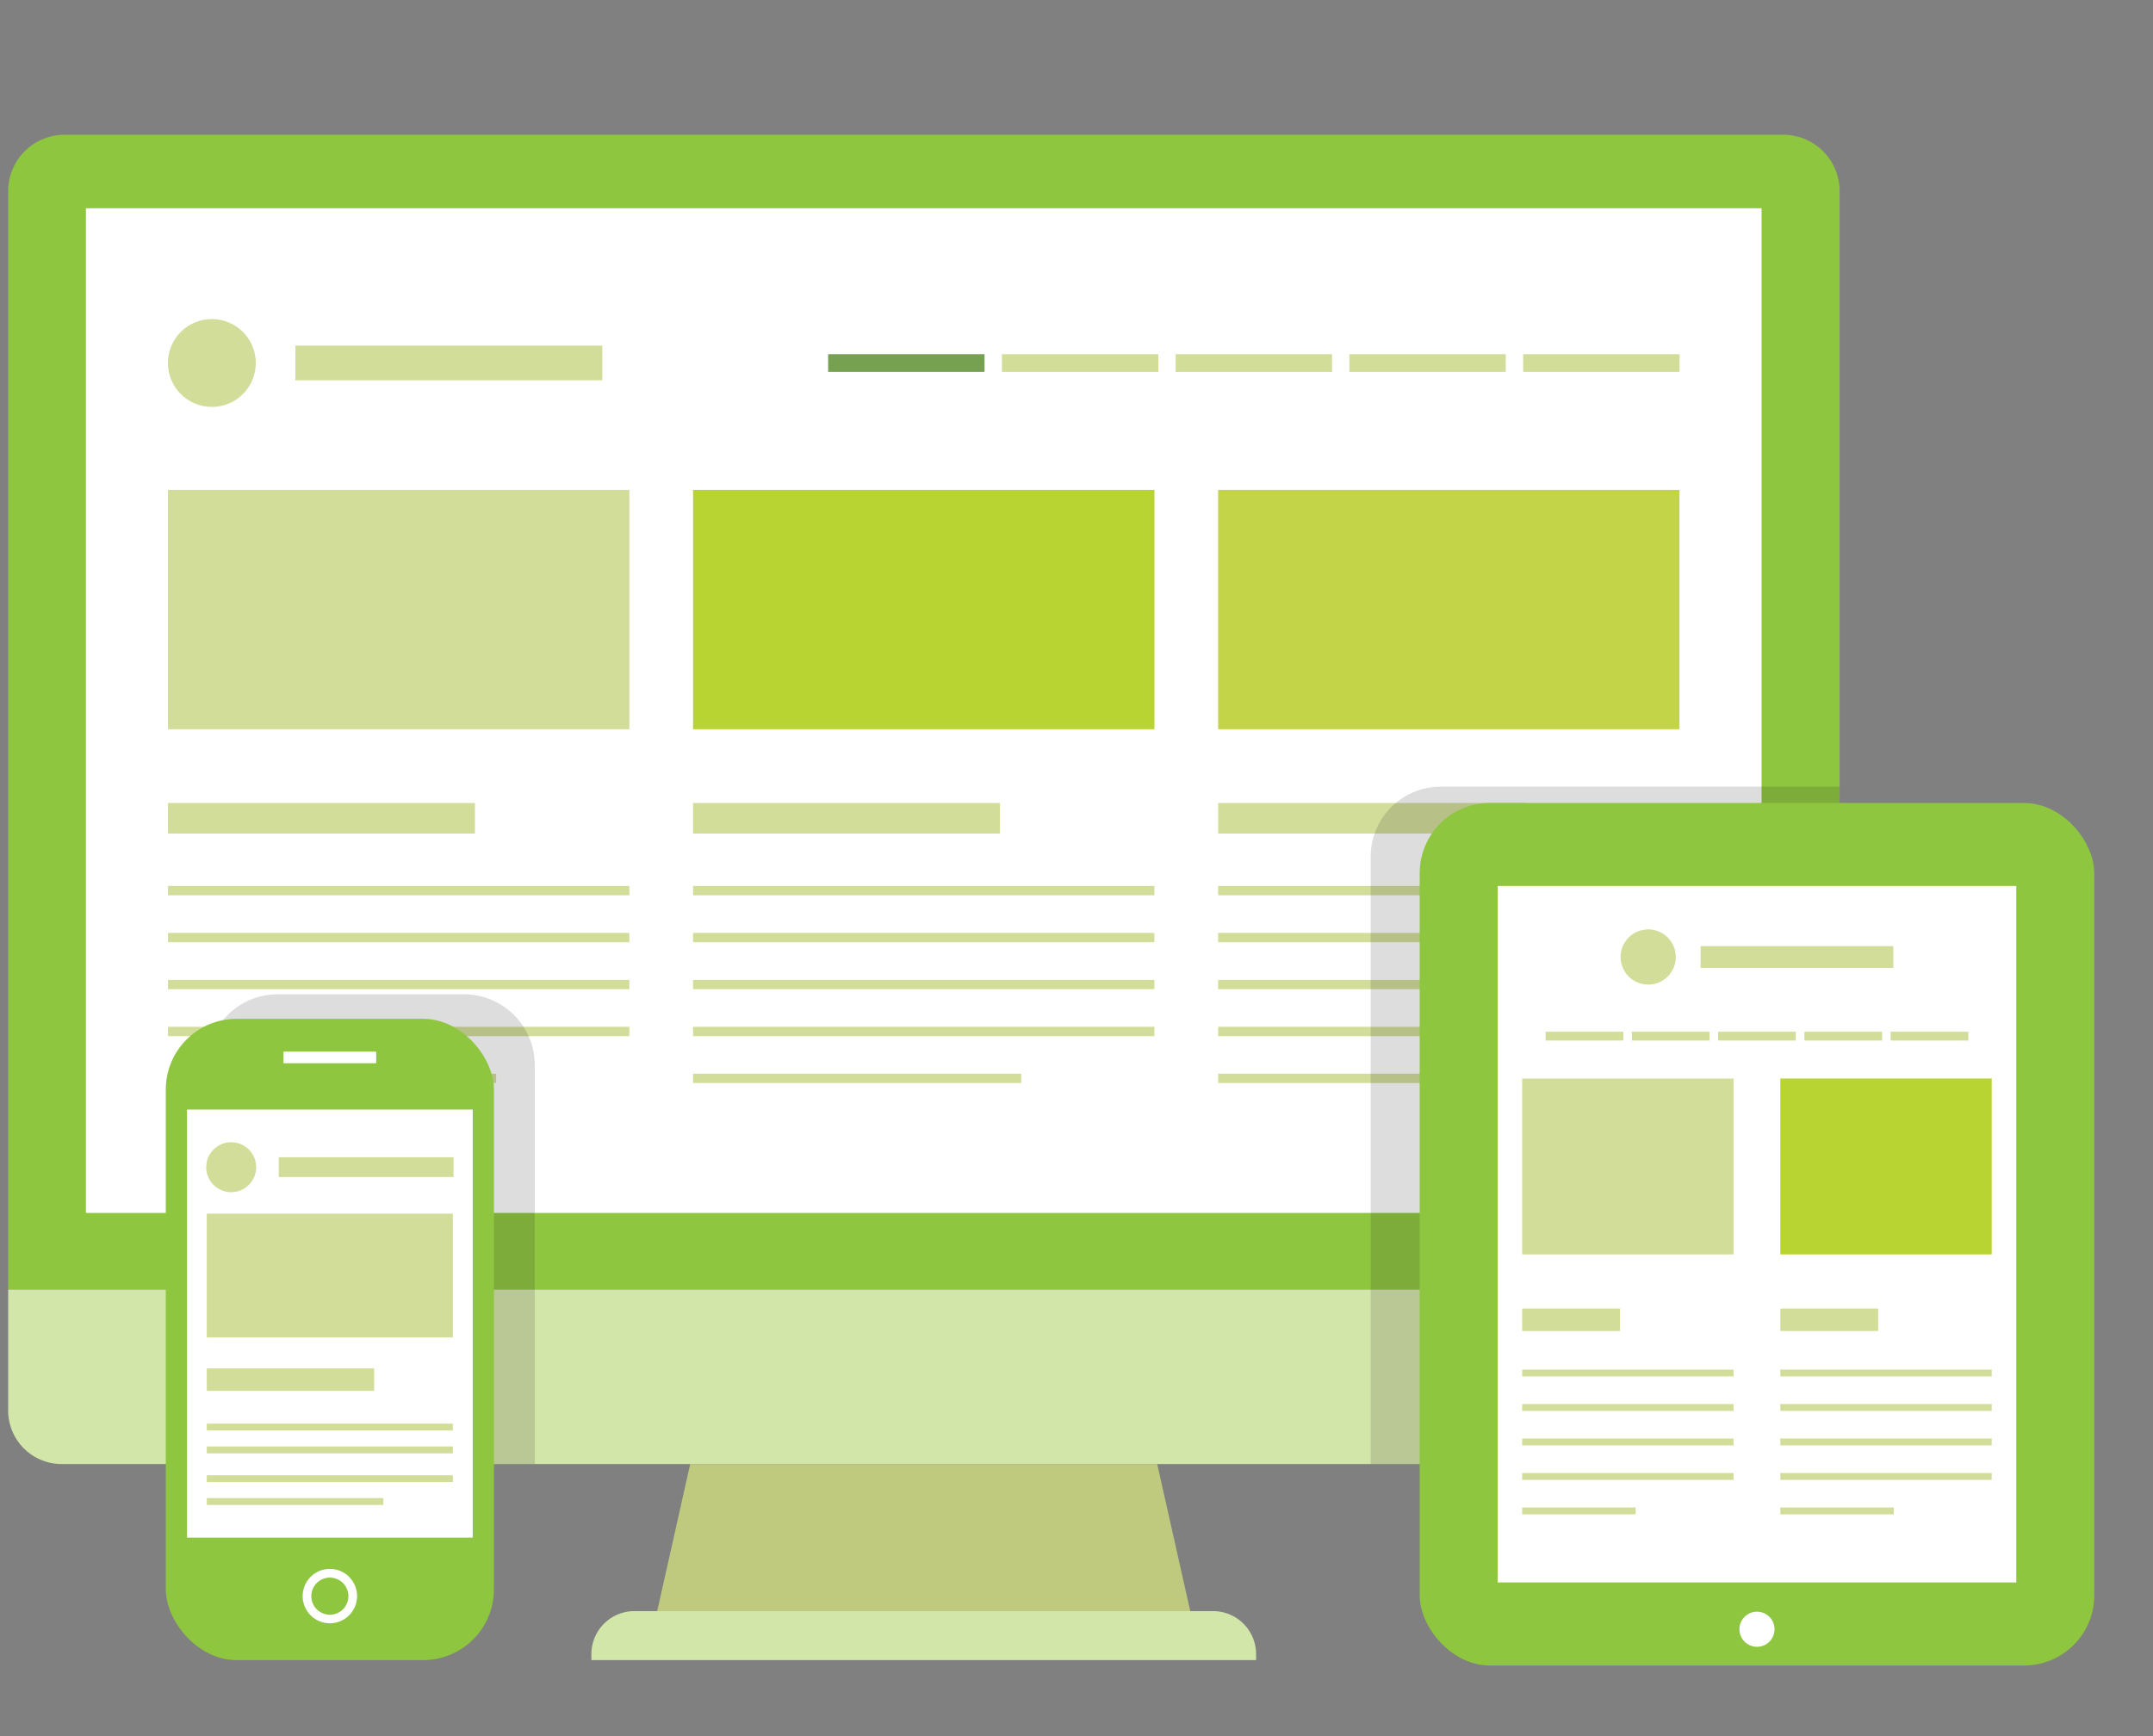
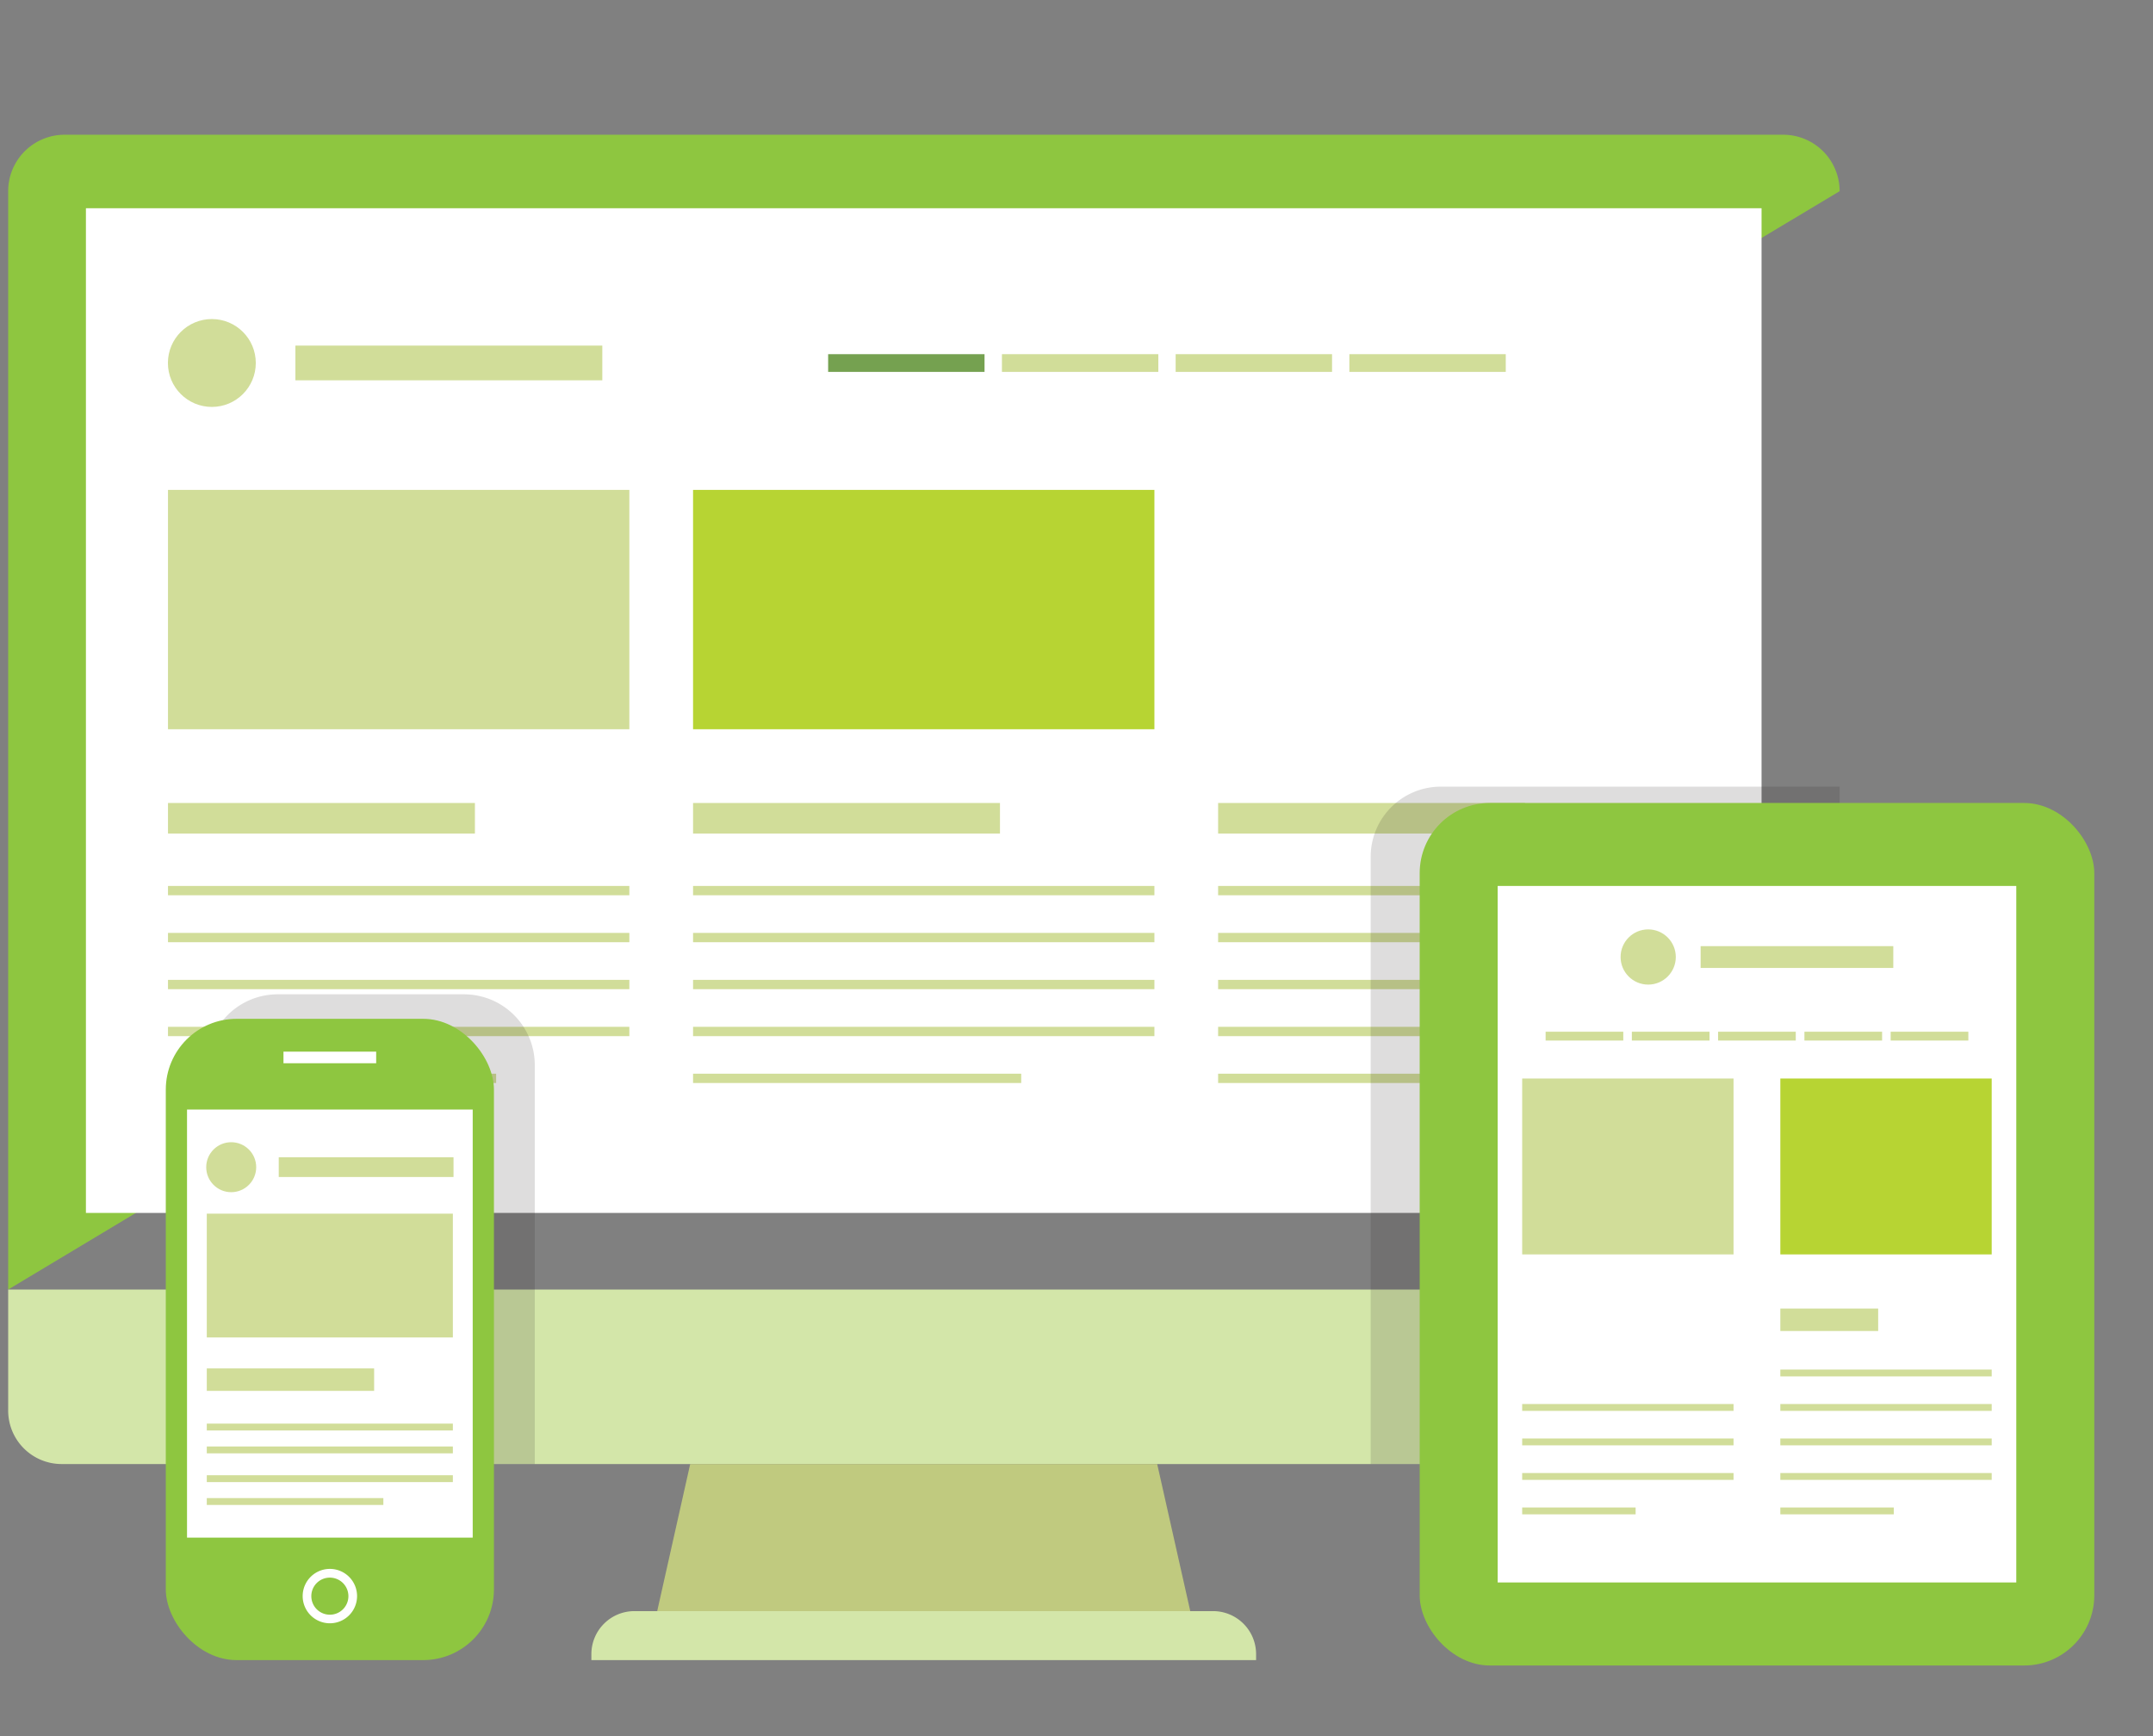
<svg xmlns="http://www.w3.org/2000/svg" viewBox="0 0 263.62 212.6">
  <rect x="0" y="0" width="263.62" height="212.6" fill="#808080" stroke="none" />
  <defs>
    <style>.cls-1{isolation:isolate;}.cls-2{fill:#8ec640;}.cls-3{fill:#d3e6a9;}.cls-4{fill:#fff;}.cls-5{fill:#b7d433;}.cls-6{fill:#c4d448;}.cls-7{fill:#d1dd99;}.cls-8{fill:#75a150;}.cls-9{fill:#c0ca7f;}.cls-10{fill:#231f20;opacity:0.15;mix-blend-mode:multiply;}</style>
  </defs>
  <title>Artboard 1</title>
  <g class="cls-1">
    <g id="Layer_1" data-name="Layer 1">
-       <path class="cls-2" d="M1,157.91V23.41A6.91,6.91,0,0,1,7.87,16.5H218.34a6.91,6.91,0,0,1,6.91,6.91v134.5Z" />
+       <path class="cls-2" d="M1,157.91V23.41A6.91,6.91,0,0,1,7.87,16.5H218.34a6.91,6.91,0,0,1,6.91,6.91Z" />
      <path class="cls-3" d="M218.69,179.28H7.52A6.55,6.55,0,0,1,1,172.72V157.91H225.25v14.81A6.56,6.56,0,0,1,218.69,179.28Z" />
      <rect class="cls-4" x="10.52" y="25.5" width="205.17" height="123.03" />
      <rect class="cls-5" x="84.86" y="59.99" width="56.49" height="29.31" />
-       <rect class="cls-6" x="149.15" y="59.99" width="56.49" height="29.31" />
      <circle class="cls-7" cx="25.94" cy="44.45" r="5.38" />
      <rect class="cls-7" x="36.17" y="42.32" width="37.58" height="4.25" />
      <rect class="cls-8" x="101.4" y="43.37" width="19.15" height="2.17" />
      <rect class="cls-7" x="122.68" y="43.37" width="19.15" height="2.17" />
      <rect class="cls-7" x="143.95" y="43.37" width="19.15" height="2.17" />
      <rect class="cls-7" x="165.22" y="43.37" width="19.15" height="2.17" />
-       <rect class="cls-7" x="186.5" y="43.37" width="19.15" height="2.17" />
      <rect class="cls-7" x="20.57" y="59.99" width="56.49" height="29.31" />
      <rect class="cls-7" x="20.57" y="98.33" width="37.58" height="3.74" />
      <rect class="cls-7" x="20.57" y="108.49" width="56.49" height="1.14" />
      <rect class="cls-7" x="20.57" y="114.24" width="56.49" height="1.14" />
      <rect class="cls-7" x="20.57" y="119.99" width="56.49" height="1.14" />
      <rect class="cls-7" x="20.57" y="125.74" width="56.49" height="1.14" />
      <rect class="cls-7" x="20.57" y="131.48" width="40.18" height="1.14" />
      <rect class="cls-7" x="84.86" y="98.33" width="37.58" height="3.74" />
      <rect class="cls-7" x="84.86" y="108.49" width="56.49" height="1.14" />
      <rect class="cls-7" x="84.86" y="114.24" width="56.49" height="1.14" />
      <rect class="cls-7" x="84.86" y="119.99" width="56.49" height="1.14" />
      <rect class="cls-7" x="84.86" y="125.74" width="56.49" height="1.14" />
      <rect class="cls-7" x="84.86" y="131.48" width="40.18" height="1.14" />
      <rect class="cls-7" x="149.15" y="98.33" width="37.58" height="3.74" />
      <rect class="cls-7" x="149.15" y="108.49" width="56.49" height="1.14" />
      <rect class="cls-7" x="149.15" y="114.24" width="56.49" height="1.14" />
      <rect class="cls-7" x="149.15" y="119.99" width="56.49" height="1.14" />
      <rect class="cls-7" x="149.15" y="125.74" width="56.49" height="1.14" />
      <rect class="cls-7" x="149.15" y="131.48" width="40.18" height="1.14" />
      <path class="cls-3" d="M77.68,197.29h70.85a5.27,5.27,0,0,1,5.27,5.27v.73a0,0,0,0,1,0,0H72.41a0,0,0,0,1,0,0v-.73A5.27,5.27,0,0,1,77.68,197.29Z" />
      <polygon class="cls-9" points="145.74 197.29 80.47 197.29 84.51 179.28 141.69 179.28 145.74 197.29" />
      <path class="cls-10" d="M176.42,96.33a8.59,8.59,0,0,0-8.59,8.59v74.36h50.86a6.56,6.56,0,0,0,6.56-6.56V96.33Z" />
      <rect class="cls-2" x="173.83" y="98.33" width="82.6" height="105.62" rx="8.59" />
      <rect class="cls-4" x="183.38" y="108.49" width="63.5" height="85.29" />
      <circle class="cls-7" cx="201.81" cy="117.19" r="3.38" />
      <rect class="cls-7" x="208.23" y="115.86" width="23.59" height="2.67" />
      <rect class="cls-7" x="189.25" y="126.34" width="9.51" height="1.08" />
      <rect class="cls-7" x="199.81" y="126.34" width="9.51" height="1.08" />
      <rect class="cls-7" x="210.37" y="126.34" width="9.51" height="1.08" />
      <rect class="cls-7" x="220.94" y="126.34" width="9.51" height="1.08" />
      <rect class="cls-7" x="231.5" y="126.34" width="9.51" height="1.08" />
      <rect class="cls-5" x="217.99" y="132.07" width="25.88" height="21.54" />
      <rect class="cls-7" x="186.38" y="132.07" width="25.88" height="21.54" />
-       <rect class="cls-7" x="186.38" y="160.24" width="11.98" height="2.75" />
-       <rect class="cls-7" x="186.38" y="167.71" width="25.88" height="0.84" />
      <rect class="cls-7" x="186.38" y="171.93" width="25.88" height="0.84" />
      <rect class="cls-7" x="186.38" y="176.15" width="25.88" height="0.84" />
      <rect class="cls-7" x="186.38" y="180.38" width="25.88" height="0.84" />
      <rect class="cls-7" x="186.38" y="184.6" width="13.89" height="0.84" />
      <rect class="cls-7" x="217.99" y="160.24" width="11.98" height="2.75" />
      <rect class="cls-7" x="217.99" y="167.71" width="25.88" height="0.84" />
      <rect class="cls-7" x="217.99" y="171.93" width="25.88" height="0.84" />
      <rect class="cls-7" x="217.99" y="176.15" width="25.88" height="0.84" />
      <rect class="cls-7" x="217.99" y="180.38" width="25.88" height="0.84" />
      <rect class="cls-7" x="217.99" y="184.6" width="13.89" height="0.84" />
-       <circle class="cls-4" cx="215.13" cy="199.51" r="2.15" />
      <path class="cls-10" d="M65.48,179.28V130.42a8.67,8.67,0,0,0-8.67-8.66H34a8.66,8.66,0,0,0-8.66,8.66v48.86Z" />
      <rect class="cls-2" x="20.3" y="124.76" width="40.18" height="78.53" rx="8.67" />
      <rect class="cls-4" x="22.9" y="135.87" width="34.98" height="52.42" />
      <circle class="cls-7" cx="28.31" cy="142.93" r="3.06" />
      <rect class="cls-7" x="34.13" y="141.71" width="21.4" height="2.42" />
      <rect class="cls-7" x="25.32" y="148.62" width="30.13" height="15.16" />
      <rect class="cls-7" x="25.32" y="167.57" width="20.49" height="2.75" />
      <rect class="cls-7" x="25.32" y="174.33" width="30.13" height="0.84" />
      <rect class="cls-7" x="25.32" y="177.13" width="30.13" height="0.84" />
      <rect class="cls-7" x="25.32" y="180.65" width="30.13" height="0.84" />
      <rect class="cls-7" x="25.32" y="183.45" width="21.62" height="0.84" />
      <rect class="cls-4" x="34.71" y="128.78" width="11.35" height="1.42" />
      <path class="cls-4" d="M40.39,193.19a2.27,2.27,0,1,1-2.27,2.26,2.26,2.26,0,0,1,2.27-2.26m0-1.07a3.33,3.33,0,1,0,3.33,3.33,3.33,3.33,0,0,0-3.33-3.33Z" />
    </g>
  </g>
</svg>